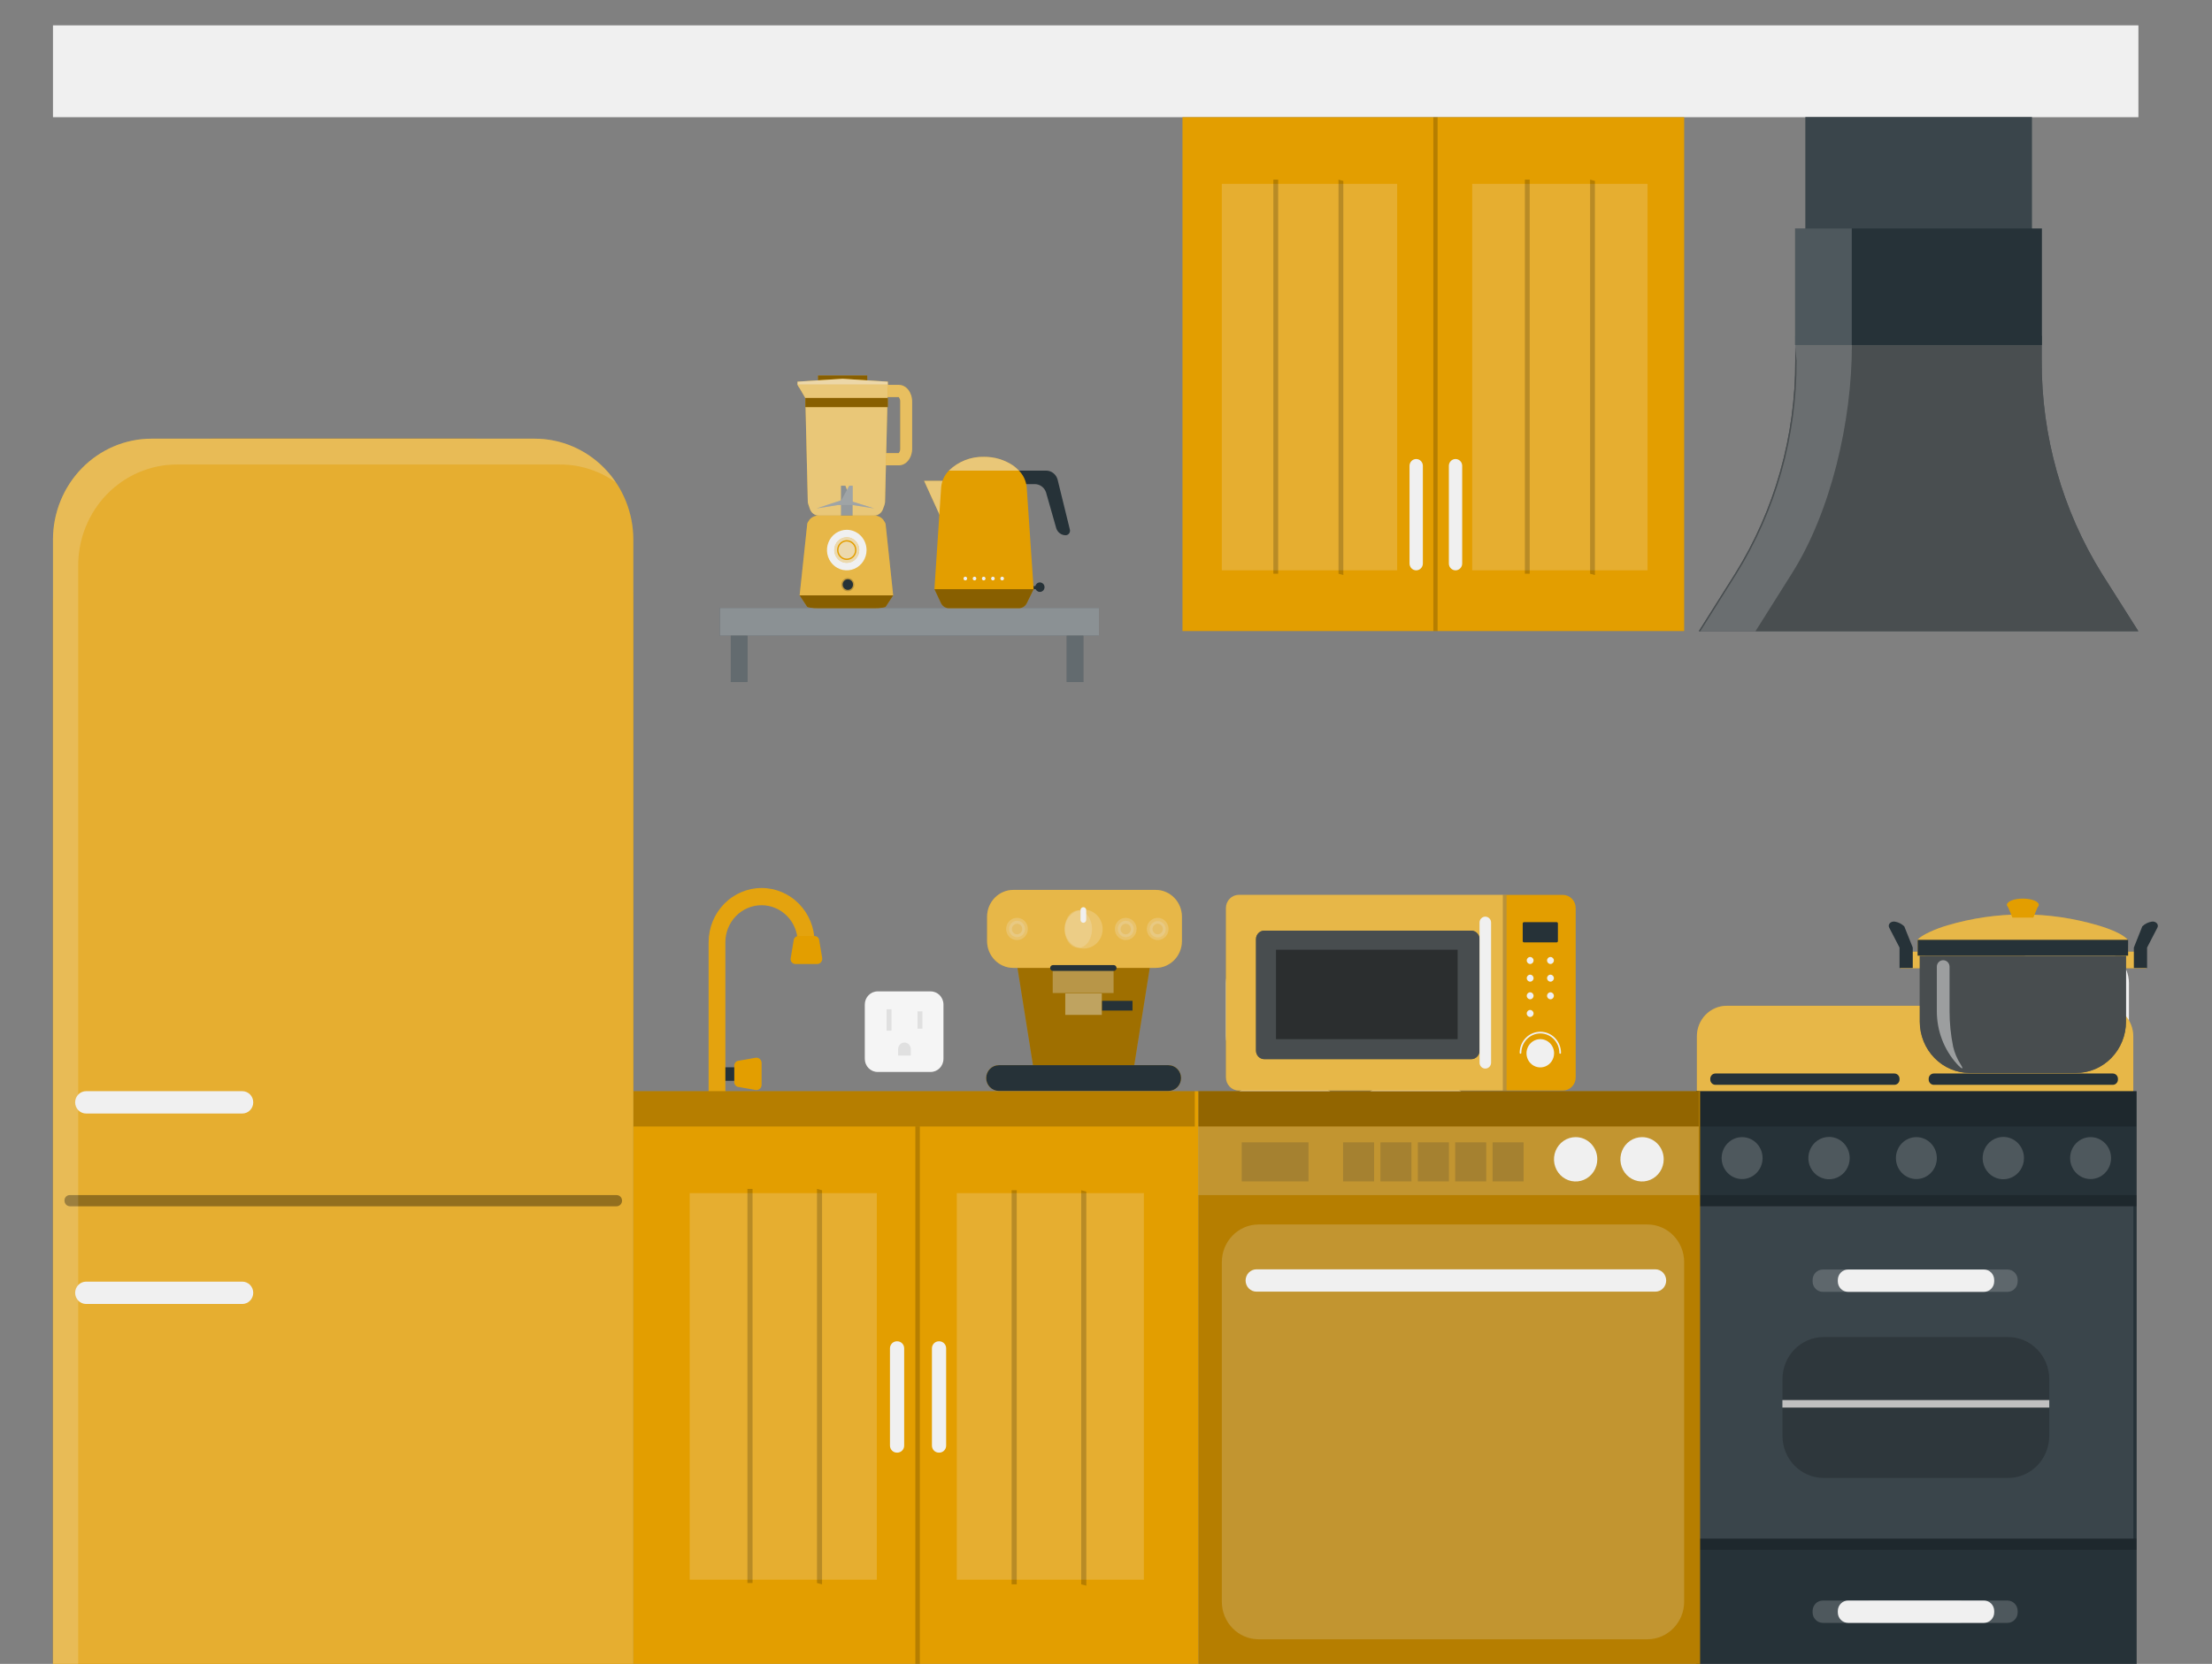
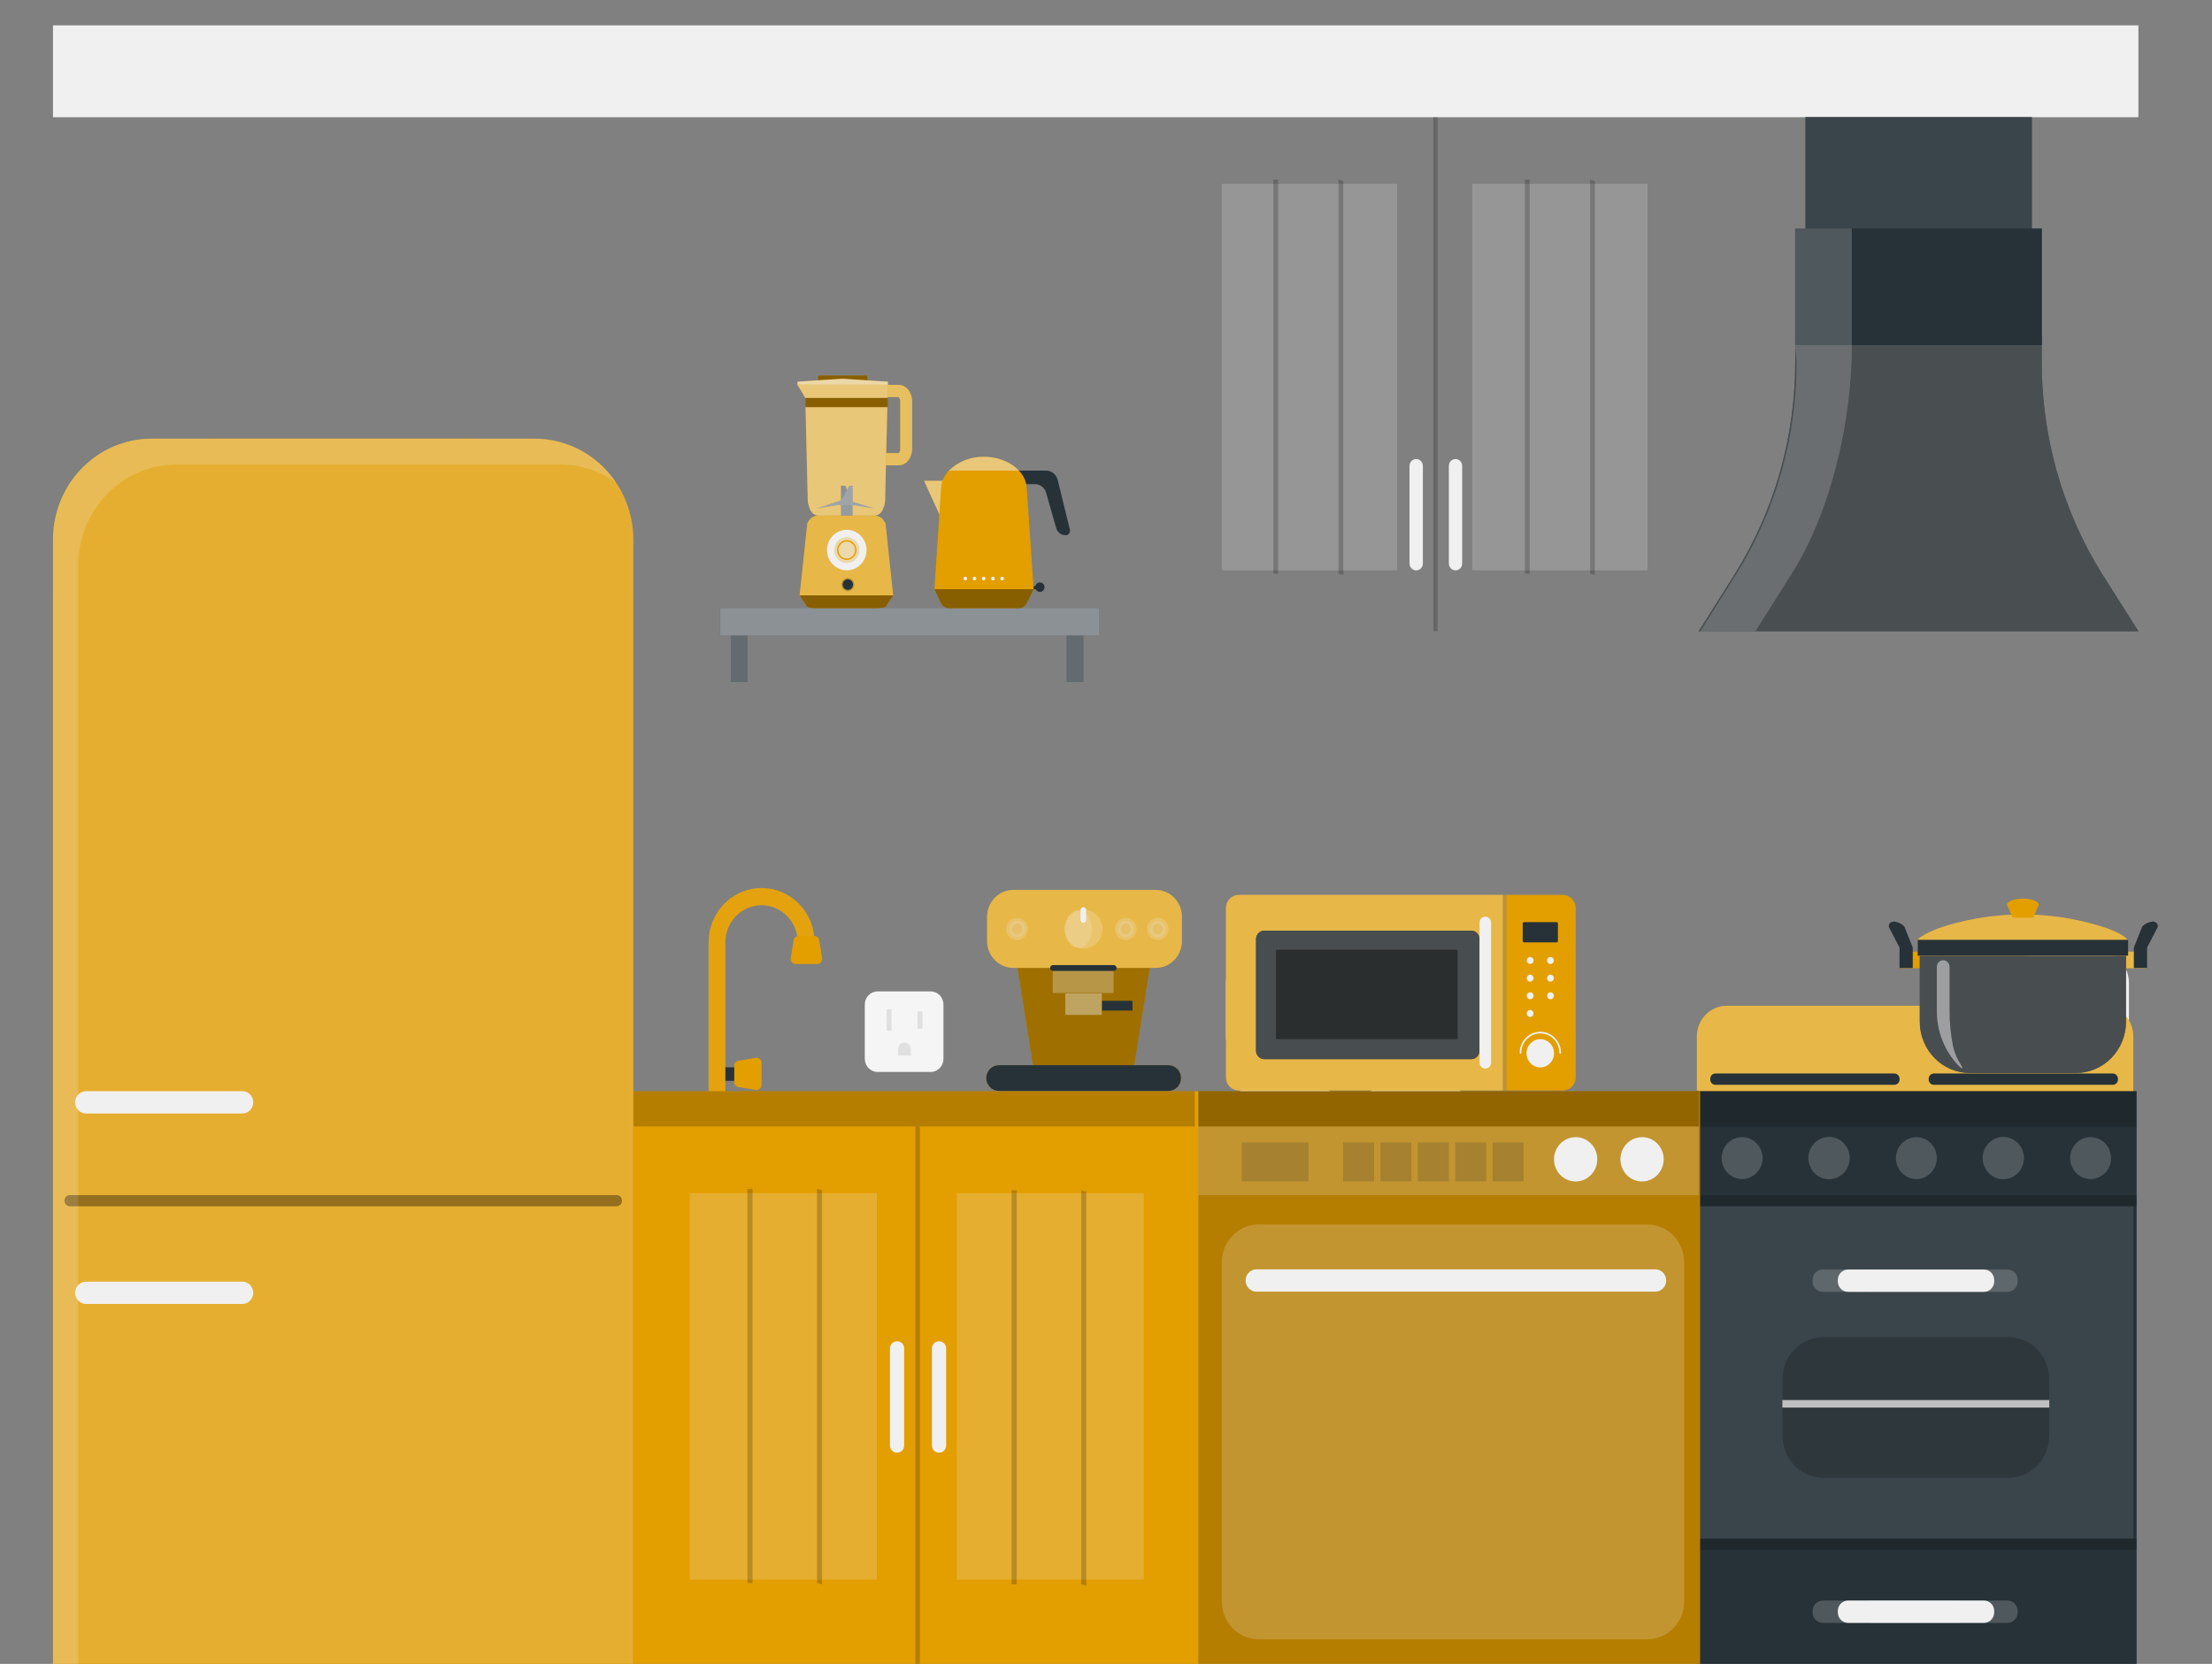
<svg xmlns="http://www.w3.org/2000/svg" width="428" height="322" viewBox="0 0 428 322" fill="none">
  <rect x="0" y="0" width="428" height="322" fill="#808080" stroke="none" />
  <g clip-path="url(#clip0_62_11359)">
    <path d="M171.79 245.029C171.79 245.029 180.94 250.152 192.52 240.245V227.839L170.63 227.593L171.76 244.353L171.79 245.029Z" fill="#F0F0F0" />
    <path d="M413.76 4.907H10.25V22.681H413.76V4.907Z" fill="#F0F0F0" />
    <path d="M180.07 191.86H169.81C168.44 191.86 167.33 192.998 167.33 194.401V204.912C167.33 206.315 168.44 207.452 169.81 207.452H180.07C181.44 207.452 182.55 206.315 182.55 204.912V194.401C182.55 192.998 181.44 191.86 180.07 191.86Z" fill="#F5F5F5" />
    <path d="M172.49 195.323H171.54V199.462H172.49V195.323Z" fill="#E0E0E0" />
    <path d="M178.48 195.722H177.53V199.072H178.48V195.722Z" fill="#E0E0E0" />
    <path d="M176.23 204.277H173.78V203.017C173.78 202.682 173.909 202.362 174.14 202.125C174.371 201.889 174.684 201.756 175.01 201.756C175.334 201.759 175.645 201.893 175.873 202.129C176.102 202.365 176.23 202.684 176.23 203.017V204.277Z" fill="#E0E0E0" />
    <path d="M253.6 183.746H243.58C240.062 183.746 237.21 186.668 237.21 190.272V200.537C237.21 204.141 240.062 207.063 243.58 207.063H253.6C257.118 207.063 259.97 204.141 259.97 200.537V190.272C259.97 186.668 257.118 183.746 253.6 183.746Z" fill="#F0F0F0" />
    <path d="M278.93 183.746H268.91C265.392 183.746 262.54 186.668 262.54 190.272V200.537C262.54 204.141 265.392 207.063 268.91 207.063H278.93C282.448 207.063 285.3 204.141 285.3 200.537V190.272C285.3 186.668 282.448 183.746 278.93 183.746Z" fill="#F0F0F0" />
    <path d="M405.56 183.746H395.54C392.022 183.746 389.17 186.668 389.17 190.272V200.537C389.17 204.141 392.022 207.063 395.54 207.063H405.56C409.078 207.063 411.93 204.141 411.93 200.537V190.272C411.93 186.668 409.078 183.746 405.56 183.746Z" fill="#F0F0F0" />
    <path d="M253.6 209.962H243.58C240.062 209.962 237.21 212.884 237.21 216.488V226.753C237.21 230.357 240.062 233.279 243.58 233.279H253.6C257.118 233.279 259.97 230.357 259.97 226.753V216.488C259.97 212.884 257.118 209.962 253.6 209.962Z" fill="#F0F0F0" />
    <path d="M278.93 209.962H268.91C265.392 209.962 262.54 212.884 262.54 216.488V226.753C262.54 230.357 265.392 233.279 268.91 233.279H278.93C282.448 233.279 285.3 230.357 285.3 226.753V216.488C285.3 212.884 282.448 209.962 278.93 209.962Z" fill="#F0F0F0" />
    <path d="M354.9 209.962H344.88C341.362 209.962 338.51 212.884 338.51 216.488V226.753C338.51 230.357 341.362 233.279 344.88 233.279H354.9C358.418 233.279 361.27 230.357 361.27 226.753V216.488C361.27 212.884 358.418 209.962 354.9 209.962Z" fill="#F0F0F0" />
    <path d="M380.23 209.962H370.21C366.692 209.962 363.84 212.884 363.84 216.488V226.753C363.84 230.357 366.692 233.279 370.21 233.279H380.23C383.748 233.279 386.6 230.357 386.6 226.753V216.488C386.6 212.884 383.748 209.962 380.23 209.962Z" fill="#F0F0F0" />
    <path d="M405.56 209.962H395.54C392.022 209.962 389.17 212.884 389.17 216.488V226.753C389.17 230.357 392.022 233.279 395.54 233.279H405.56C409.078 233.279 411.93 230.357 411.93 226.753V216.488C411.93 212.884 409.078 209.962 405.56 209.962Z" fill="#F0F0F0" />
    <path d="M334.1 194.647H407C408.53 194.647 409.998 195.269 411.08 196.378C412.162 197.487 412.77 198.99 412.77 200.558V212.165H328.33V200.537C328.335 198.973 328.945 197.475 330.027 196.371C331.108 195.267 332.573 194.647 334.1 194.647Z" fill="#E39E00" />
    <path opacity="0.3" d="M334.1 194.647H407C408.53 194.647 409.998 195.269 411.08 196.378C412.162 197.487 412.77 198.99 412.77 200.558V212.165H328.33V200.537C328.335 198.973 328.945 197.475 330.027 196.371C331.108 195.267 332.573 194.647 334.1 194.647Z" fill="#F0F0F0" />
    <path d="M413.42 211.171H328.18V330.725H413.42V211.171Z" fill="#263238" />
    <path opacity="0.2" d="M413.35 211.171H328.18V218.004H413.35V211.171Z" fill="black" />
    <path opacity="0.2" d="M413.42 231.281H328.18V233.443H413.42V231.281Z" fill="black" />
    <path opacity="0.2" d="M413.42 297.758H328.18V299.92H413.42V297.758Z" fill="black" />
    <path opacity="0.1" d="M412.78 233.443H328.33V297.769H412.78V233.443Z" fill="#F0F0F0" />
    <path d="M396.51 270.948H344.89V272.403H396.51V270.948Z" fill="#F0F0F0" />
    <path opacity="0.2" d="M388.56 258.757H352.84C348.449 258.757 344.89 262.404 344.89 266.902V277.874C344.89 282.372 348.449 286.018 352.84 286.018H388.56C392.95 286.018 396.51 282.372 396.51 277.874V266.902C396.51 262.404 392.95 258.757 388.56 258.757Z" fill="black" />
    <path opacity="0.2" d="M379 245.685H352.7C351.606 245.685 350.72 246.593 350.72 247.714V247.98C350.72 249.1 351.606 250.008 352.7 250.008H379C380.093 250.008 380.98 249.1 380.98 247.98V247.714C380.98 246.593 380.093 245.685 379 245.685Z" fill="#F0F0F0" />
    <path opacity="0.2" d="M388.42 245.685H362.12C361.026 245.685 360.14 246.593 360.14 247.714V247.98C360.14 249.1 361.026 250.008 362.12 250.008H388.42C389.513 250.008 390.4 249.1 390.4 247.98V247.714C390.4 246.593 389.513 245.685 388.42 245.685Z" fill="#F0F0F0" />
    <path d="M383.88 245.685H357.58C356.486 245.685 355.6 246.593 355.6 247.714V247.98C355.6 249.1 356.486 250.008 357.58 250.008H383.88C384.973 250.008 385.86 249.1 385.86 247.98V247.714C385.86 246.593 384.973 245.685 383.88 245.685Z" fill="#F0F0F0" />
    <path opacity="0.2" d="M379 309.744H352.7C351.606 309.744 350.72 310.653 350.72 311.773V312.039C350.72 313.159 351.606 314.068 352.7 314.068H379C380.093 314.068 380.98 313.159 380.98 312.039V311.773C380.98 310.653 380.093 309.744 379 309.744Z" fill="#F0F0F0" />
    <path opacity="0.2" d="M388.42 309.744H362.12C361.026 309.744 360.14 310.653 360.14 311.773V312.039C360.14 313.159 361.026 314.068 362.12 314.068H388.42C389.513 314.068 390.4 313.159 390.4 312.039V311.773C390.4 310.653 389.513 309.744 388.42 309.744Z" fill="#F0F0F0" />
    <path d="M383.88 309.744H357.58C356.486 309.744 355.6 310.653 355.6 311.773V312.039C355.6 313.159 356.486 314.068 357.58 314.068H383.88C384.973 314.068 385.86 313.159 385.86 312.039V311.773C385.86 310.653 384.973 309.744 383.88 309.744Z" fill="#F0F0F0" />
    <path d="M366.54 207.75H331.92C331.368 207.75 330.92 208.208 330.92 208.774V208.917C330.92 209.483 331.368 209.942 331.92 209.942H366.54C367.092 209.942 367.54 209.483 367.54 208.917V208.774C367.54 208.208 367.092 207.75 366.54 207.75Z" fill="#263238" />
    <path d="M408.8 207.75H374.18C373.627 207.75 373.18 208.208 373.18 208.774V208.917C373.18 209.483 373.627 209.942 374.18 209.942H408.8C409.352 209.942 409.8 209.483 409.8 208.917V208.774C409.8 208.208 409.352 207.75 408.8 207.75Z" fill="#263238" />
    <g opacity="0.2">
      <path d="M337.08 228.177C339.267 228.177 341.04 226.361 341.04 224.12C341.04 221.88 339.267 220.064 337.08 220.064C334.893 220.064 333.12 221.88 333.12 224.12C333.12 226.361 334.893 228.177 337.08 228.177Z" fill="#F0F0F0" />
      <path d="M357.899 224.12C357.899 224.931 357.665 225.723 357.225 226.397C356.786 227.071 356.161 227.596 355.43 227.906C354.699 228.216 353.895 228.298 353.119 228.139C352.343 227.981 351.63 227.591 351.071 227.018C350.512 226.445 350.131 225.715 349.976 224.92C349.822 224.125 349.901 223.301 350.204 222.552C350.507 221.803 351.019 221.163 351.677 220.713C352.335 220.263 353.108 220.023 353.899 220.023C354.96 220.023 355.978 220.454 356.728 221.223C357.478 221.991 357.899 223.034 357.899 224.12Z" fill="#F0F0F0" />
      <path d="M370.8 228.177C372.987 228.177 374.76 226.361 374.76 224.12C374.76 221.88 372.987 220.064 370.8 220.064C368.613 220.064 366.84 221.88 366.84 224.12C366.84 226.361 368.613 228.177 370.8 228.177Z" fill="#F0F0F0" />
      <path d="M391.62 224.12C391.62 224.931 391.386 225.723 390.946 226.397C390.506 227.071 389.882 227.596 389.151 227.906C388.42 228.216 387.616 228.298 386.84 228.139C386.064 227.981 385.351 227.591 384.792 227.018C384.232 226.445 383.851 225.715 383.697 224.92C383.543 224.125 383.622 223.301 383.925 222.552C384.227 221.803 384.74 221.163 385.398 220.713C386.056 220.263 386.829 220.023 387.62 220.023C388.681 220.023 389.698 220.454 390.449 221.223C391.199 221.991 391.62 223.034 391.62 224.12Z" fill="#F0F0F0" />
      <path d="M404.51 228.177C406.697 228.177 408.47 226.361 408.47 224.12C408.47 221.88 406.697 220.064 404.51 220.064C402.323 220.064 400.55 221.88 400.55 224.12C400.55 226.361 402.323 228.177 404.51 228.177Z" fill="#F0F0F0" />
    </g>
    <path d="M415.29 184.177H410.46V187.383H415.29V184.177Z" fill="#E39E00" />
    <path opacity="0.3" d="M415.29 184.177H410.46V187.383H415.29V184.177Z" fill="#F0F0F0" />
    <path d="M414.51 179.28L412.88 183.378V187.342H415.44V183.378L417.44 179.515C417.76 178.901 417.13 178.235 416.36 178.358C415.665 178.463 415.019 178.785 414.51 179.28Z" fill="#263238" />
    <path d="M367.69 187.383H372.52V184.177H367.69V187.383Z" fill="#E39E00" />
-     <path opacity="0.3" d="M367.69 187.383H372.52V184.177H367.69V187.383Z" fill="#F0F0F0" />
+     <path opacity="0.3" d="M367.69 187.383H372.52V184.177V187.383Z" fill="#F0F0F0" />
    <path d="M368.46 179.28L370.1 183.378V187.342H367.54V183.378L365.54 179.515C365.22 178.901 365.84 178.235 366.62 178.358C367.312 178.462 367.955 178.784 368.46 179.28Z" fill="#263238" />
    <path d="M371.46 184.955H411.36V197.72C411.36 200.356 410.338 202.883 408.519 204.747C406.7 206.61 404.233 207.657 401.66 207.657H381.16C378.587 207.657 376.12 206.61 374.301 204.747C372.482 202.883 371.46 200.356 371.46 197.72V184.955Z" fill="#263238" />
    <path opacity="0.6" d="M371.46 184.955H411.36V197.72C411.36 200.356 410.338 202.883 408.519 204.747C406.7 206.61 404.233 207.657 401.66 207.657H381.16C378.587 207.657 376.12 206.61 374.301 204.747C372.482 202.883 371.46 200.356 371.46 197.72V184.955Z" fill="#606060" />
    <path d="M411.77 184.955H371V181.882C371.78 180.96 374.44 179.772 376.82 179.075C386.323 176.268 396.407 176.268 405.91 179.075C408.29 179.772 410.68 180.735 411.73 181.882L411.77 184.955Z" fill="#E39E00" />
    <path opacity="0.3" d="M411.77 184.955H371V181.882C371.78 180.96 374.44 179.772 376.82 179.075C386.323 176.268 396.407 176.268 405.91 179.075C408.29 179.772 410.68 180.735 411.73 181.882L411.77 184.955Z" fill="#F0F0F0" />
    <path d="M394.48 175.1C394.48 175.766 393.1 176.299 391.4 176.299C389.7 176.299 388.33 175.766 388.33 175.1C388.33 174.434 389.71 173.901 391.4 173.901C393.09 173.901 394.48 174.444 394.48 175.1Z" fill="#E39E00" />
    <path d="M393.43 177.579H389.38L388.33 175.018H394.48L393.43 177.579Z" fill="#E39E00" />
    <path d="M411.77 181.882H371.04V184.945H411.77V181.882Z" fill="#263238" />
    <path opacity="0.5" d="M374.76 187.127V195.671C374.747 199.469 376.141 203.13 378.66 205.916C379.15 206.448 379.52 206.787 379.66 206.746C379.8 206.705 379.58 206.326 379.33 205.926C378.669 204.892 378.189 203.748 377.91 202.545C377.447 200.268 377.215 197.947 377.22 195.62V187.076C377.218 186.744 377.087 186.426 376.857 186.192C376.626 185.958 376.315 185.826 375.99 185.826C375.825 185.825 375.661 185.858 375.508 185.923C375.356 185.988 375.218 186.085 375.103 186.206C374.988 186.328 374.898 186.472 374.839 186.631C374.78 186.789 374.754 186.958 374.76 187.127Z" fill="#F0F0F0" />
    <path d="M393.16 22.651H349.32V111.266H393.16V22.651Z" fill="#263238" />
    <path opacity="0.1" d="M393.16 22.651H349.32V111.266H393.16V22.651Z" fill="#F0F0F0" />
    <path d="M413.75 122.156H328.7L335.7 111.041C343.373 98.721 347.421 84.399 347.36 69.786V65.002H395.05V69.786C394.99 84.399 399.037 98.721 406.71 111.041L413.75 122.156Z" fill="#263238" />
    <g opacity="0.6">
      <path d="M413.75 122.156H328.7L335.7 111.041C343.373 98.721 347.421 84.399 347.36 69.786V65.002H395.05V69.786C394.99 84.399 399.037 98.721 406.71 111.041L413.75 122.156Z" fill="#606060" />
    </g>
    <path d="M395.09 44.215H347.33V66.774H395.09V44.215Z" fill="#263238" />
    <path opacity="0.2" d="M329 122.156H339.67L346.67 111.041C354.25 99.075 358.32 81.608 358.32 66.774H347.32L347.62 69.786C347.697 84.396 343.663 98.719 336 111.041L329 122.156Z" fill="#F0F0F0" />
    <path opacity="0.2" d="M358.3 44.215H347.33V66.774H358.3V44.215Z" fill="#F0F0F0" />
    <path d="M328.94 211.171H231.87V330.725H328.94V211.171Z" fill="#E39E00" />
    <path opacity="0.2" d="M328.94 211.171H231.87V330.725H328.94V211.171Z" fill="black" />
    <path opacity="0.2" d="M318.75 236.967H243.53C239.598 236.967 236.41 240.233 236.41 244.261V309.949C236.41 313.978 239.598 317.243 243.53 317.243H318.75C322.682 317.243 325.87 313.978 325.87 309.949V244.261C325.87 240.233 322.682 236.967 318.75 236.967Z" fill="#F0F0F0" />
    <path d="M320.28 249.967H243.12C242.843 249.969 242.568 249.914 242.311 249.806C242.055 249.697 241.822 249.538 241.625 249.337C241.429 249.136 241.274 248.898 241.168 248.635C241.063 248.372 241.009 248.09 241.01 247.806C241.01 247.522 241.065 247.241 241.171 246.979C241.277 246.716 241.432 246.478 241.628 246.277C241.824 246.077 242.057 245.917 242.313 245.809C242.569 245.7 242.843 245.644 243.12 245.644H320.28C320.84 245.644 321.377 245.872 321.772 246.277C322.168 246.683 322.39 247.233 322.39 247.806C322.392 248.09 322.338 248.372 322.232 248.635C322.127 248.898 321.971 249.136 321.775 249.337C321.579 249.538 321.346 249.697 321.089 249.806C320.833 249.914 320.558 249.969 320.28 249.967Z" fill="#F0F0F0" />
    <path opacity="0.2" d="M328.69 211.171H231.7V218.004H328.69V211.171Z" fill="black" />
    <path d="M309.06 224.356C309.06 225.205 308.814 226.036 308.353 226.742C307.892 227.448 307.238 227.998 306.471 228.323C305.705 228.647 304.862 228.732 304.049 228.565C303.236 228.399 302.489 227.989 301.904 227.388C301.318 226.786 300.92 226.02 300.759 225.187C300.599 224.354 300.683 223.49 301.002 222.706C301.321 221.922 301.859 221.252 302.55 220.782C303.24 220.312 304.051 220.062 304.88 220.064C305.43 220.064 305.974 220.175 306.482 220.391C306.99 220.606 307.451 220.923 307.839 221.321C308.228 221.72 308.535 222.193 308.745 222.714C308.954 223.235 309.061 223.793 309.06 224.356Z" fill="#F0F0F0" />
    <path d="M321.91 224.356C321.91 225.205 321.665 226.035 321.204 226.741C320.744 227.447 320.089 227.997 319.324 228.322C318.558 228.647 317.716 228.732 316.903 228.566C316.09 228.4 315.343 227.992 314.758 227.391C314.172 226.791 313.772 226.026 313.611 225.193C313.449 224.361 313.532 223.498 313.849 222.713C314.166 221.929 314.703 221.259 315.392 220.787C316.081 220.315 316.892 220.064 317.72 220.064C318.271 220.062 318.816 220.172 319.325 220.388C319.834 220.603 320.297 220.919 320.686 221.318C321.075 221.717 321.384 222.19 321.594 222.712C321.804 223.233 321.912 223.792 321.91 224.356Z" fill="#F0F0F0" />
    <g opacity="0.2">
      <path d="M253.18 221.078H240.26V228.628H253.18V221.078Z" fill="black" />
      <path d="M265.87 221.078H259.87V228.628H265.87V221.078Z" fill="black" />
      <path d="M273.1 221.078H267.1V228.628H273.1V221.078Z" fill="black" />
      <path d="M280.34 221.078H274.34V228.628H280.34V221.078Z" fill="black" />
      <path d="M287.57 221.078H281.57V228.628H287.57V221.078Z" fill="black" />
      <path d="M294.8 221.078H288.8V228.628H294.8V221.078Z" fill="black" />
    </g>
    <path opacity="0.2" d="M328.69 218.004H231.7V231.281H328.69V218.004Z" fill="#F0F0F0" />
    <path d="M291.5 173.184H302.39C302.716 173.183 303.04 173.248 303.342 173.375C303.644 173.502 303.919 173.689 304.15 173.925C304.381 174.161 304.565 174.441 304.69 174.75C304.816 175.059 304.88 175.39 304.88 175.725V208.508C304.88 208.842 304.816 209.173 304.69 209.482C304.565 209.791 304.381 210.072 304.15 210.308C303.919 210.544 303.644 210.731 303.342 210.858C303.04 210.985 302.716 211.05 302.39 211.048H239.7C239.373 211.05 239.05 210.985 238.748 210.858C238.446 210.731 238.171 210.544 237.94 210.308C237.709 210.072 237.525 209.791 237.4 209.482C237.274 209.173 237.21 208.842 237.21 208.508V175.725C237.21 175.39 237.274 175.059 237.4 174.75C237.525 174.441 237.709 174.161 237.94 173.925C238.171 173.689 238.446 173.502 238.748 173.375C239.05 173.248 239.373 173.183 239.7 173.184H291.5Z" fill="#E39E00" />
    <g opacity="0.3">
      <path d="M291.5 211.038H239.7C239.373 211.039 239.05 210.975 238.748 210.848C238.446 210.72 238.171 210.534 237.94 210.297C237.709 210.061 237.525 209.781 237.4 209.472C237.274 209.163 237.21 208.832 237.21 208.497V175.715C237.21 175.38 237.274 175.049 237.4 174.74C237.525 174.431 237.709 174.151 237.94 173.915C238.171 173.679 238.446 173.492 238.748 173.365C239.05 173.237 239.373 173.173 239.7 173.174H291.5V211.038Z" fill="#F0F0F0" />
    </g>
    <path d="M284.67 180.099H244.63C243.741 180.099 243.02 180.838 243.02 181.749V203.324C243.02 204.235 243.741 204.973 244.63 204.973H284.67C285.559 204.973 286.28 204.235 286.28 203.324V181.749C286.28 180.838 285.559 180.099 284.67 180.099Z" fill="#263238" />
    <path opacity="0.6" d="M284.67 180.099H244.63C243.741 180.099 243.02 180.838 243.02 181.749V203.324C243.02 204.235 243.741 204.973 244.63 204.973H284.67C285.559 204.973 286.28 204.235 286.28 203.324V181.749C286.28 180.838 285.559 180.099 284.67 180.099Z" fill="#606060" />
    <path d="M287.39 206.797C287.095 206.797 286.813 206.677 286.605 206.464C286.397 206.25 286.28 205.961 286.28 205.66V178.532C286.28 178.23 286.397 177.941 286.605 177.728C286.813 177.515 287.095 177.395 287.39 177.395C287.685 177.395 287.968 177.514 288.178 177.727C288.388 177.94 288.507 178.229 288.51 178.532V205.66C288.507 205.962 288.388 206.251 288.178 206.464C287.968 206.677 287.685 206.797 287.39 206.797Z" fill="#F0F0F0" />
    <path opacity="0.2" d="M291.51 173.184H290.78V211.058H291.51V173.184Z" fill="black" />
    <path d="M300.7 203.867C300.694 204.405 300.533 204.93 300.238 205.375C299.942 205.82 299.525 206.166 299.038 206.369C298.552 206.572 298.017 206.624 297.502 206.517C296.987 206.411 296.514 206.151 296.142 205.77C295.771 205.389 295.517 204.905 295.413 204.377C295.309 203.849 295.359 203.302 295.558 202.803C295.756 202.305 296.094 201.877 296.528 201.575C296.963 201.272 297.475 201.107 298 201.101C298.356 201.097 298.709 201.165 299.038 201.303C299.368 201.44 299.667 201.644 299.918 201.902C300.17 202.159 300.369 202.466 300.503 202.803C300.637 203.141 300.704 203.502 300.7 203.867Z" fill="#F0F0F0" />
    <path d="M301.88 203.928C301.859 203.928 301.838 203.924 301.819 203.916C301.799 203.908 301.782 203.896 301.767 203.88C301.752 203.865 301.74 203.847 301.732 203.827C301.724 203.807 301.72 203.786 301.72 203.764C301.72 202.765 301.332 201.806 300.642 201.099C299.952 200.392 299.016 199.994 298.04 199.994C297.064 199.994 296.128 200.392 295.438 201.099C294.748 201.806 294.36 202.765 294.36 203.764C294.36 203.808 294.343 203.85 294.313 203.88C294.283 203.911 294.242 203.928 294.2 203.928C294.158 203.928 294.117 203.911 294.087 203.88C294.057 203.85 294.04 203.808 294.04 203.764C294.04 202.678 294.461 201.635 295.212 200.867C295.962 200.098 296.979 199.667 298.04 199.667C299.101 199.667 300.118 200.098 300.868 200.867C301.619 201.635 302.04 202.678 302.04 203.764C302.04 203.786 302.036 203.807 302.028 203.827C302.02 203.847 302.008 203.865 301.993 203.88C301.978 203.896 301.961 203.908 301.941 203.916C301.922 203.924 301.901 203.928 301.88 203.928Z" fill="#F0F0F0" />
    <path d="M301.19 178.46H294.88C294.742 178.46 294.63 178.575 294.63 178.716V182.118C294.63 182.259 294.742 182.374 294.88 182.374H301.19C301.328 182.374 301.44 182.259 301.44 182.118V178.716C301.44 178.575 301.328 178.46 301.19 178.46Z" fill="#263238" />
    <path d="M296.07 186.554C296.435 186.554 296.73 186.251 296.73 185.877C296.73 185.504 296.435 185.201 296.07 185.201C295.706 185.201 295.41 185.504 295.41 185.877C295.41 186.251 295.706 186.554 296.07 186.554Z" fill="#F0F0F0" />
    <path d="M300 186.554C300.364 186.554 300.66 186.251 300.66 185.877C300.66 185.504 300.364 185.201 300 185.201C299.635 185.201 299.34 185.504 299.34 185.877C299.34 186.251 299.635 186.554 300 186.554Z" fill="#F0F0F0" />
    <path d="M296.07 189.975C296.435 189.975 296.73 189.672 296.73 189.299C296.73 188.926 296.435 188.623 296.07 188.623C295.706 188.623 295.41 188.926 295.41 189.299C295.41 189.672 295.706 189.975 296.07 189.975Z" fill="#F0F0F0" />
    <path d="M300 189.975C300.364 189.975 300.66 189.672 300.66 189.299C300.66 188.926 300.364 188.623 300 188.623C299.635 188.623 299.34 188.926 299.34 189.299C299.34 189.672 299.635 189.975 300 189.975Z" fill="#F0F0F0" />
    <path d="M296.07 193.387C296.435 193.387 296.73 193.084 296.73 192.711C296.73 192.337 296.435 192.034 296.07 192.034C295.706 192.034 295.41 192.337 295.41 192.711C295.41 193.084 295.706 193.387 296.07 193.387Z" fill="#F0F0F0" />
    <path d="M300 193.387C300.364 193.387 300.66 193.084 300.66 192.711C300.66 192.337 300.364 192.034 300 192.034C299.635 192.034 299.34 192.337 299.34 192.711C299.34 193.084 299.635 193.387 300 193.387Z" fill="#F0F0F0" />
    <path d="M296.07 196.808C296.435 196.808 296.73 196.506 296.73 196.132C296.73 195.759 296.435 195.456 296.07 195.456C295.706 195.456 295.41 195.759 295.41 196.132C295.41 196.506 295.706 196.808 296.07 196.808Z" fill="#F0F0F0" />
    <path opacity="0.4" d="M282.04 183.798H246.89V201.101H282.04V183.798Z" fill="black" />
    <path d="M147.36 205.67V210.014C147.349 210.156 147.308 210.295 147.241 210.421C147.173 210.546 147.081 210.656 146.97 210.743C146.859 210.83 146.731 210.892 146.595 210.925C146.459 210.958 146.318 210.962 146.18 210.936L142.75 210.331C142.551 210.276 142.376 210.154 142.253 209.985C142.13 209.816 142.065 209.61 142.07 209.399V206.254C142.065 206.042 142.129 205.834 142.252 205.663C142.375 205.492 142.55 205.368 142.75 205.311L146.18 204.707C146.321 204.68 146.465 204.685 146.604 204.721C146.743 204.756 146.872 204.822 146.984 204.913C147.096 205.004 147.187 205.119 147.252 205.25C147.317 205.38 147.354 205.524 147.36 205.67Z" fill="#E39E00" />
    <path d="M142.07 206.551H139.52V209.163H142.07V206.551Z" fill="#263238" />
    <path d="M138.74 213.22C138.308 213.22 137.893 213.044 137.587 212.731C137.282 212.418 137.11 211.993 137.11 211.55V182.353C137.11 179.568 138.19 176.897 140.112 174.928C142.034 172.959 144.641 171.853 147.36 171.853C150.078 171.853 152.685 172.959 154.608 174.928C156.53 176.897 157.61 179.568 157.61 182.353C157.61 182.796 157.438 183.221 157.132 183.534C156.827 183.847 156.412 184.023 155.98 184.023C155.548 184.023 155.133 183.847 154.827 183.534C154.522 183.221 154.35 182.796 154.35 182.353C154.35 180.451 153.612 178.627 152.3 177.282C150.987 175.938 149.206 175.182 147.35 175.182C145.493 175.182 143.713 175.938 142.4 177.282C141.087 178.627 140.35 180.451 140.35 182.353V211.55C140.35 211.99 140.181 212.411 139.88 212.724C139.578 213.036 139.169 213.215 138.74 213.22Z" fill="#E39E00" />
    <g opacity="0.2">
      <path opacity="0.3" d="M138.74 213.22C138.308 213.22 137.893 213.044 137.587 212.731C137.282 212.418 137.11 211.993 137.11 211.55V182.353C137.11 179.568 138.19 176.897 140.112 174.928C142.034 172.959 144.641 171.853 147.36 171.853C150.078 171.853 152.685 172.959 154.608 174.928C156.53 176.897 157.61 179.568 157.61 182.353C157.61 182.796 157.438 183.221 157.132 183.534C156.827 183.847 156.412 184.023 155.98 184.023C155.548 184.023 155.133 183.847 154.827 183.534C154.522 183.221 154.35 182.796 154.35 182.353C154.35 180.451 153.612 178.627 152.3 177.282C150.987 175.938 149.206 175.182 147.35 175.182C145.493 175.182 143.713 175.938 142.4 177.282C141.087 178.627 140.35 180.451 140.35 182.353V211.55C140.35 211.99 140.181 212.411 139.88 212.724C139.578 213.036 139.169 213.215 138.74 213.22Z" fill="#F0F0F0" />
    </g>
    <path d="M158.17 186.564H153.91C153.767 186.564 153.626 186.53 153.498 186.466C153.37 186.401 153.257 186.308 153.17 186.192C153.082 186.076 153.021 185.942 152.992 185.799C152.962 185.655 152.965 185.507 153 185.365L153.59 181.851C153.64 181.645 153.758 181.462 153.924 181.333C154.089 181.205 154.293 181.138 154.5 181.144H157.57C157.779 181.138 157.984 181.204 158.151 181.332C158.319 181.461 158.438 181.644 158.49 181.851L159.08 185.365C159.104 185.506 159.099 185.651 159.066 185.789C159.032 185.928 158.97 186.058 158.885 186.171C158.799 186.284 158.691 186.377 158.568 186.445C158.445 186.513 158.309 186.553 158.17 186.564Z" fill="#E39E00" />
    <path d="M231.87 211.171H122.54V330.725H231.87V211.171Z" fill="#E39E00" />
    <path opacity="0.2" d="M231.18 211.171H122.54V218.004H231.18V211.171Z" fill="black" />
    <path opacity="0.2" d="M177.98 218.004H177.11V322.704H177.98V218.004Z" fill="black" />
    <path opacity="0.2" d="M169.65 230.902H133.45V305.708H169.65V230.902Z" fill="#F0F0F0" />
    <path opacity="0.2" d="M221.33 230.902H185.13V305.708H221.33V230.902Z" fill="#F0F0F0" />
    <path opacity="0.2" d="M145.61 230.083H144.62V306.354H145.61V230.083Z" fill="black" />
    <path opacity="0.2" d="M159.06 306.61L158.08 306.354V230.083L159.06 230.349V306.61Z" fill="black" />
    <path opacity="0.2" d="M196.73 230.339H195.74V306.61H196.73V230.339Z" fill="black" />
    <path opacity="0.2" d="M210.19 306.866L209.2 306.61V230.339L210.19 230.605V306.866Z" fill="black" />
    <path d="M172.2 260.939V279.759C172.2 280.511 172.796 281.121 173.53 281.121H173.62C174.355 281.121 174.95 280.511 174.95 279.759V260.939C174.95 260.187 174.355 259.577 173.62 259.577H173.53C172.796 259.577 172.2 260.187 172.2 260.939Z" fill="#F0F0F0" />
    <path d="M180.32 260.939V279.759C180.32 280.511 180.915 281.121 181.65 281.121H181.74C182.474 281.121 183.07 280.511 183.07 279.759V260.939C183.07 260.187 182.474 259.577 181.74 259.577H181.65C180.915 259.577 180.32 260.187 180.32 260.939Z" fill="#F0F0F0" />
-     <path d="M325.87 22.681H228.8V122.125H325.87V22.681Z" fill="#E39E00" />
    <path opacity="0.2" d="M278.16 22.681H277.34V122.125H278.16V22.681Z" fill="black" />
    <path opacity="0.2" d="M270.34 35.579H236.41V110.375H270.34V35.579Z" fill="#F0F0F0" />
    <path opacity="0.2" d="M318.79 35.579H284.86V110.375H318.79V35.579Z" fill="#F0F0F0" />
    <path opacity="0.2" d="M247.31 34.76H246.38V111.031H247.31V34.76Z" fill="black" />
    <path opacity="0.2" d="M259.92 111.287L258.99 111.031V34.76L259.92 35.016V111.287Z" fill="black" />
    <path opacity="0.2" d="M295.98 34.76H295.05V111.031H295.98V34.76Z" fill="black" />
    <path opacity="0.2" d="M308.6 111.287L307.67 111.031V34.76L308.6 35.016V111.287Z" fill="black" />
    <path d="M275.31 90.152V109.053C275.31 109.404 275.174 109.74 274.932 109.988C274.69 110.236 274.362 110.375 274.02 110.375C273.678 110.375 273.35 110.236 273.108 109.988C272.866 109.74 272.73 109.404 272.73 109.053V90.152C272.73 89.802 272.866 89.466 273.108 89.218C273.35 88.97 273.678 88.831 274.02 88.831C274.362 88.831 274.69 88.97 274.932 89.218C275.174 89.466 275.31 89.802 275.31 90.152Z" fill="#F0F0F0" />
    <path d="M282.92 90.152V109.053C282.92 109.404 282.784 109.74 282.542 109.988C282.3 110.236 281.972 110.375 281.63 110.375C281.288 110.375 280.96 110.236 280.718 109.988C280.476 109.74 280.34 109.404 280.34 109.053V90.152C280.34 89.802 280.476 89.466 280.718 89.218C280.96 88.97 281.288 88.831 281.63 88.831C281.972 88.831 282.3 88.97 282.542 89.218C282.784 89.466 282.92 89.802 282.92 90.152Z" fill="#F0F0F0" />
    <path d="M219.47 206.121H199.87L196.78 186.728H222.56L219.47 206.121Z" fill="#E39E00" />
    <g opacity="0.3">
      <path d="M219.47 206.121H199.87L196.78 186.728H222.56L219.47 206.121Z" fill="black" />
    </g>
    <path d="M223.62 172.221H196.06C193.26 172.221 190.99 174.547 190.99 177.415V182.118C190.99 184.986 193.26 187.312 196.06 187.312H223.62C226.42 187.312 228.69 184.986 228.69 182.118V177.415C228.69 174.547 226.42 172.221 223.62 172.221Z" fill="#E39E00" />
    <g opacity="0.3">
      <path d="M223.62 172.221H196.06C193.26 172.221 190.99 174.547 190.99 177.415V182.118C190.99 184.986 193.26 187.312 196.06 187.312H223.62C226.42 187.312 228.69 184.986 228.69 182.118V177.415C228.69 174.547 226.42 172.221 223.62 172.221Z" fill="#F0F0F0" />
    </g>
    <g opacity="0.4">
      <path d="M213.19 192.26H206.12V196.409H213.19V192.26Z" fill="#F0F0F0" />
    </g>
    <path d="M228.52 208.631C228.522 208.958 228.46 209.282 228.338 209.585C228.216 209.887 228.037 210.162 227.812 210.394C227.586 210.625 227.317 210.809 227.022 210.933C226.726 211.058 226.41 211.121 226.09 211.12H193.25C192.606 211.12 191.988 210.858 191.532 210.391C191.076 209.924 190.82 209.291 190.82 208.631C190.82 207.97 191.076 207.337 191.532 206.87C191.988 206.403 192.606 206.141 193.25 206.141H226.09C226.735 206.141 227.353 206.403 227.809 206.87C228.264 207.337 228.52 207.97 228.52 208.631Z" fill="#E39E00" />
    <path d="M228.52 208.631C228.522 208.958 228.46 209.282 228.338 209.585C228.216 209.887 228.037 210.162 227.812 210.394C227.586 210.625 227.317 210.809 227.022 210.933C226.726 211.058 226.41 211.121 226.09 211.12H193.25C192.606 211.12 191.988 210.858 191.532 210.391C191.076 209.924 190.82 209.291 190.82 208.631C190.82 207.97 191.076 207.337 191.532 206.87C191.988 206.403 192.606 206.141 193.25 206.141H226.09C226.735 206.141 227.353 206.403 227.809 206.87C228.264 207.337 228.52 207.97 228.52 208.631Z" fill="#263238" />
    <g opacity="0.2">
      <path d="M213.35 179.802C213.35 180.802 212.963 181.761 212.273 182.468C211.582 183.175 210.646 183.572 209.67 183.572C209.331 183.571 208.995 183.52 208.67 183.419C207.904 183.192 207.231 182.716 206.752 182.062C206.272 181.409 206.013 180.614 206.013 179.797C206.013 178.98 206.272 178.185 206.752 177.532C207.231 176.879 207.904 176.403 208.67 176.176C208.995 176.075 209.331 176.023 209.67 176.022C210.647 176.025 211.583 176.424 212.273 177.133C212.963 177.842 213.35 178.802 213.35 179.802Z" fill="#FAFAFA" />
    </g>
    <g opacity="0.2">
      <path d="M208.64 183.429C210.104 183.429 211.29 181.805 211.29 179.802C211.29 177.799 210.104 176.176 208.64 176.176C207.177 176.176 205.99 177.799 205.99 179.802C205.99 181.805 207.177 183.429 208.64 183.429Z" fill="#F0F0F0" />
    </g>
    <g opacity="0.3">
      <path d="M215.47 187.353H203.69V192.178H215.47V187.353Z" fill="#F0F0F0" />
    </g>
    <path d="M219.13 193.684H213.24V195.569H219.13V193.684Z" fill="#263238" />
    <path d="M215.49 187.896H203.74C203.668 187.896 203.597 187.881 203.53 187.853C203.463 187.824 203.403 187.783 203.352 187.731C203.3 187.678 203.26 187.616 203.232 187.548C203.205 187.479 203.19 187.406 203.19 187.332C203.19 187.183 203.248 187.039 203.352 186.934C203.455 186.828 203.595 186.769 203.74 186.769H215.49C215.563 186.769 215.634 186.783 215.701 186.812C215.768 186.84 215.828 186.881 215.879 186.934C215.93 186.986 215.971 187.048 215.999 187.117C216.026 187.185 216.04 187.258 216.04 187.332C216.04 187.406 216.026 187.479 215.999 187.548C215.971 187.616 215.93 187.678 215.879 187.731C215.828 187.783 215.768 187.824 215.701 187.853C215.634 187.881 215.563 187.896 215.49 187.896Z" fill="#263238" />
    <g opacity="0.2">
      <path d="M196.79 181.37C197.646 181.37 198.34 180.659 198.34 179.782C198.34 178.905 197.646 178.194 196.79 178.194C195.934 178.194 195.24 178.905 195.24 179.782C195.24 180.659 195.934 181.37 196.79 181.37Z" fill="#E0E0E0" />
    </g>
    <g opacity="0.2">
      <path d="M196.79 181.933C196.374 181.935 195.967 181.811 195.621 181.576C195.274 181.34 195.003 181.005 194.843 180.612C194.682 180.219 194.639 179.786 194.719 179.368C194.799 178.95 194.998 178.566 195.292 178.264C195.585 177.962 195.959 177.756 196.367 177.673C196.774 177.589 197.197 177.631 197.581 177.793C197.966 177.956 198.294 178.232 198.526 178.586C198.757 178.94 198.88 179.356 198.88 179.782C198.88 180.351 198.66 180.896 198.269 181.299C197.877 181.703 197.345 181.93 196.79 181.933ZM196.79 178.768C196.592 178.768 196.399 178.828 196.235 178.94C196.07 179.053 195.942 179.213 195.866 179.4C195.791 179.587 195.771 179.793 195.809 179.992C195.848 180.191 195.943 180.373 196.083 180.516C196.223 180.66 196.401 180.757 196.595 180.797C196.789 180.836 196.99 180.816 197.173 180.739C197.356 180.661 197.512 180.53 197.622 180.361C197.732 180.193 197.79 179.995 197.79 179.792C197.79 179.52 197.685 179.26 197.497 179.068C197.31 178.876 197.055 178.768 196.79 178.768Z" fill="#F0F0F0" />
    </g>
    <g opacity="0.2">
      <path d="M217.821 181.37C218.677 181.37 219.37 180.659 219.37 179.782C219.37 178.905 218.677 178.194 217.821 178.194C216.964 178.194 216.271 178.905 216.271 179.782C216.271 180.659 216.964 181.37 217.821 181.37Z" fill="#E0E0E0" />
    </g>
    <g opacity="0.2">
      <path d="M217.82 181.933C217.405 181.933 216.999 181.807 216.654 181.571C216.308 181.334 216.039 180.998 215.88 180.605C215.721 180.212 215.68 179.779 215.761 179.362C215.842 178.945 216.042 178.561 216.335 178.261C216.629 177.96 217.003 177.755 217.411 177.672C217.818 177.589 218.24 177.631 218.624 177.794C219.008 177.957 219.336 178.233 219.566 178.587C219.797 178.94 219.92 179.356 219.92 179.782C219.92 180.352 219.699 180.9 219.305 181.303C218.911 181.707 218.377 181.933 217.82 181.933ZM217.82 178.768C217.555 178.768 217.301 178.876 217.113 179.068C216.926 179.26 216.82 179.52 216.82 179.792C216.82 180.064 216.926 180.324 217.113 180.517C217.301 180.709 217.555 180.817 217.82 180.817C218.085 180.817 218.34 180.709 218.527 180.517C218.715 180.324 218.82 180.064 218.82 179.792C218.82 179.52 218.715 179.26 218.527 179.068C218.34 178.876 218.085 178.768 217.82 178.768Z" fill="#F0F0F0" />
    </g>
    <g opacity="0.2">
      <path d="M225.55 179.782C225.562 180.098 225.482 180.411 225.319 180.68C225.156 180.949 224.918 181.162 224.636 181.292C224.354 181.422 224.041 181.462 223.737 181.408C223.432 181.354 223.15 181.208 222.927 180.988C222.705 180.769 222.551 180.486 222.486 180.176C222.421 179.867 222.448 179.544 222.564 179.251C222.679 178.957 222.877 178.705 223.133 178.528C223.389 178.351 223.691 178.256 224 178.255C224.401 178.255 224.787 178.414 225.076 178.699C225.365 178.983 225.535 179.371 225.55 179.782Z" fill="#E0E0E0" />
    </g>
    <g opacity="0.2">
      <path d="M224 181.933C223.585 181.933 223.179 181.807 222.834 181.571C222.488 181.334 222.219 180.998 222.06 180.605C221.901 180.212 221.86 179.779 221.941 179.362C222.022 178.945 222.222 178.561 222.515 178.261C222.809 177.96 223.183 177.755 223.591 177.672C223.998 177.589 224.42 177.631 224.804 177.794C225.188 177.957 225.516 178.233 225.746 178.587C225.977 178.94 226.1 179.356 226.1 179.782C226.1 180.064 226.046 180.344 225.941 180.605C225.835 180.866 225.68 181.103 225.485 181.303C225.29 181.503 225.059 181.661 224.804 181.769C224.549 181.878 224.276 181.933 224 181.933ZM224 178.768C223.803 178.768 223.609 178.828 223.445 178.94C223.28 179.053 223.152 179.213 223.077 179.4C223.001 179.587 222.981 179.793 223.02 179.992C223.058 180.191 223.153 180.373 223.293 180.517C223.433 180.66 223.611 180.757 223.805 180.797C223.999 180.836 224.2 180.816 224.383 180.739C224.566 180.661 224.722 180.53 224.832 180.361C224.942 180.193 225 179.995 225 179.792C225 179.52 224.895 179.26 224.707 179.068C224.52 178.876 224.266 178.768 224 178.768Z" fill="#F0F0F0" />
    </g>
    <path d="M209.62 178.583C209.547 178.583 209.475 178.568 209.408 178.539C209.34 178.51 209.279 178.468 209.228 178.415C209.177 178.361 209.136 178.298 209.109 178.228C209.082 178.159 209.069 178.084 209.07 178.01V176.125C209.07 175.975 209.128 175.832 209.231 175.726C209.335 175.62 209.475 175.561 209.62 175.561C209.766 175.561 209.906 175.62 210.009 175.726C210.112 175.832 210.17 175.975 210.17 176.125V178.01C210.17 178.16 210.113 178.304 210.01 178.412C209.907 178.519 209.767 178.581 209.62 178.583Z" fill="#F0F0F0" />
    <path d="M212.63 117.649H139.27V123.037H212.63V117.649Z" fill="#263238" />
    <path opacity="0.5" d="M212.63 117.649H139.27V123.037H212.63V117.649Z" fill="#F0F0F0" />
    <path d="M144.62 123.037H141.4V131.981H144.62V123.037Z" fill="#263238" />
    <path d="M209.62 123.037H206.4V131.981H209.62V123.037Z" fill="#263238" />
    <g opacity="0.3">
      <path d="M144.62 123.037H141.4V131.981H144.62V123.037Z" fill="#F0F0F0" />
      <path d="M209.62 123.037H206.4V131.981H209.62V123.037Z" fill="#F0F0F0" />
    </g>
    <path d="M201.04 113.428H199.16C199.016 113.428 198.9 113.547 198.9 113.694V113.756C198.9 113.903 199.016 114.022 199.16 114.022H201.04C201.183 114.022 201.3 113.903 201.3 113.756V113.694C201.3 113.547 201.183 113.428 201.04 113.428Z" fill="#263238" />
    <path d="M200.31 113.633C200.31 113.815 200.362 113.993 200.461 114.145C200.56 114.297 200.701 114.415 200.865 114.485C201.03 114.554 201.211 114.573 201.385 114.537C201.56 114.501 201.72 114.414 201.846 114.285C201.972 114.156 202.058 113.991 202.092 113.813C202.127 113.634 202.109 113.448 202.041 113.28C201.973 113.111 201.858 112.967 201.71 112.866C201.562 112.765 201.388 112.711 201.21 112.711C200.971 112.711 200.742 112.808 200.573 112.981C200.404 113.154 200.31 113.388 200.31 113.633Z" fill="#263238" />
    <path d="M197.15 91.074H202.42C202.927 91.077 203.42 91.251 203.821 91.57C204.222 91.888 204.51 92.334 204.64 92.836L207 102.446C207.039 102.577 207.047 102.716 207.024 102.851C207.001 102.987 206.948 103.115 206.868 103.225C206.789 103.336 206.685 103.426 206.565 103.488C206.446 103.55 206.314 103.582 206.18 103.583C205.788 103.578 205.406 103.451 205.087 103.218C204.767 102.986 204.524 102.659 204.39 102.282L202.39 95.264C202.231 94.806 201.939 94.408 201.553 94.126C201.166 93.844 200.704 93.69 200.23 93.687H197.1V91.074H197.15Z" fill="#263238" />
    <path d="M182 100.079L178.8 93.051H182.46L182 100.079Z" fill="#E39E00" />
    <path opacity="0.5" d="M182 100.079L178.8 93.051H182.46L182 100.079Z" fill="#F0F0F0" />
    <path d="M200 114.022H180.8L182.1 94.353C182.2 93.111 182.732 91.947 183.6 91.074C185.426 89.301 187.864 88.343 190.38 88.411C192.401 88.382 194.384 88.978 196.07 90.121C196.458 90.403 196.82 90.722 197.15 91.074C198.02 91.946 198.556 93.11 198.66 94.353L200 114.022Z" fill="#E39E00" />
    <path d="M197.07 117.71H183.69C183.37 117.723 183.053 117.644 182.774 117.483C182.495 117.322 182.265 117.085 182.11 116.798L180.8 114.022H200L198.65 116.788C198.496 117.077 198.267 117.316 197.988 117.479C197.709 117.642 197.391 117.722 197.07 117.71Z" fill="#E39E00" />
    <path opacity="0.4" d="M197.07 117.71H183.69C183.37 117.723 183.053 117.644 182.774 117.483C182.495 117.322 182.265 117.085 182.11 116.798L180.8 114.022H200L198.65 116.788C198.496 117.077 198.267 117.316 197.988 117.479C197.709 117.642 197.391 117.722 197.07 117.71Z" fill="black" />
    <path opacity="0.5" d="M197.15 91.074H183.6C185.426 89.301 187.864 88.343 190.38 88.411C192.401 88.382 194.384 88.978 196.07 90.121C196.458 90.403 196.82 90.722 197.15 91.074Z" fill="#F0F0F0" />
    <path d="M190.34 112.321C190.533 112.321 190.69 112.161 190.69 111.963C190.69 111.765 190.533 111.604 190.34 111.604C190.146 111.604 189.99 111.765 189.99 111.963C189.99 112.161 190.146 112.321 190.34 112.321Z" fill="#F0F0F0" />
    <path d="M186.78 112.321C186.973 112.321 187.13 112.161 187.13 111.963C187.13 111.765 186.973 111.604 186.78 111.604C186.586 111.604 186.43 111.765 186.43 111.963C186.43 112.161 186.586 112.321 186.78 112.321Z" fill="#F0F0F0" />
    <path d="M188.56 112.321C188.753 112.321 188.91 112.161 188.91 111.963C188.91 111.765 188.753 111.604 188.56 111.604C188.367 111.604 188.21 111.765 188.21 111.963C188.21 112.161 188.367 112.321 188.56 112.321Z" fill="#F0F0F0" />
    <path d="M192.12 112.321C192.313 112.321 192.47 112.161 192.47 111.963C192.47 111.765 192.313 111.604 192.12 111.604C191.927 111.604 191.77 111.765 191.77 111.963C191.77 112.161 191.927 112.321 192.12 112.321Z" fill="#F0F0F0" />
    <path d="M193.91 112.321C194.103 112.321 194.26 112.161 194.26 111.963C194.26 111.765 194.103 111.604 193.91 111.604C193.716 111.604 193.56 111.765 193.56 111.963C193.56 112.161 193.716 112.321 193.91 112.321Z" fill="#F0F0F0" />
    <path d="M173.92 90.05H171.44C171.135 90.05 170.843 89.926 170.627 89.705C170.411 89.484 170.29 89.184 170.29 88.872C170.29 88.559 170.411 88.26 170.627 88.038C170.843 87.818 171.135 87.694 171.44 87.694H173.89C173.998 87.568 174.08 87.422 174.131 87.264C174.183 87.105 174.203 86.938 174.19 86.771V77.766C174.203 77.6 174.183 77.433 174.131 77.274C174.08 77.116 173.998 76.97 173.89 76.844H171.68C171.375 76.844 171.083 76.72 170.867 76.499C170.651 76.278 170.53 75.979 170.53 75.666C170.53 75.354 170.651 75.054 170.867 74.833C171.083 74.612 171.375 74.488 171.68 74.488H173.92C175.36 74.488 176.49 75.933 176.49 77.766V86.771C176.49 88.615 175.36 90.05 173.92 90.05Z" fill="#E39E00" />
    <g opacity="0.4">
      <path d="M173.92 90.05H171.44C171.135 90.05 170.843 89.926 170.627 89.705C170.411 89.484 170.29 89.184 170.29 88.872C170.29 88.559 170.411 88.26 170.627 88.038C170.843 87.818 171.135 87.694 171.44 87.694H173.89C173.998 87.568 174.08 87.422 174.131 87.264C174.183 87.105 174.203 86.938 174.19 86.771V77.766C174.203 77.6 174.183 77.433 174.131 77.274C174.08 77.116 173.998 76.97 173.89 76.844H171.68C171.375 76.844 171.083 76.72 170.867 76.499C170.651 76.278 170.53 75.979 170.53 75.666C170.53 75.354 170.651 75.054 170.867 74.833C171.083 74.612 171.375 74.488 171.68 74.488H173.92C175.36 74.488 176.49 75.933 176.49 77.766V86.771C176.49 88.615 175.36 90.05 173.92 90.05Z" fill="#F0F0F0" />
    </g>
    <path d="M169.08 99.792H158.48C158.09 99.794 157.71 99.671 157.392 99.439C157.075 99.207 156.836 98.879 156.71 98.501L156.4 97.59C156.337 97.402 156.304 97.205 156.3 97.006L155.82 77.019H171.73L171.25 97.118C171.241 97.328 171.201 97.536 171.13 97.733L170.84 98.532C170.709 98.902 170.469 99.221 170.154 99.447C169.84 99.672 169.464 99.793 169.08 99.792Z" fill="#E39E00" />
    <path d="M162.72 97.743V94.004H163.58L164.99 97.743H162.72Z" fill="#263238" />
    <path d="M164.97 97.743H162.72V99.792H164.97V97.743Z" fill="#263238" />
    <path opacity="0.1" d="M164.97 97.743H162.72V99.792H164.97V97.743Z" fill="#F0F0F0" />
    <path d="M162.08 97.743L158.01 98.389L162.78 96.811L164.32 94.004H164.99V97.088L169.15 98.389L164.99 97.743H162.08Z" fill="#263238" />
    <path opacity="0.2" d="M162.08 97.743L158.01 98.389L162.78 96.811L164.32 94.004H164.99V97.088L169.15 98.389L164.99 97.743H162.08Z" fill="#F0F0F0" />
    <path opacity="0.5" d="M169.08 99.792H158.48C158.09 99.794 157.71 99.671 157.392 99.439C157.075 99.207 156.836 98.879 156.71 98.501L156.4 97.59C156.337 97.402 156.304 97.205 156.3 97.006L155.82 77.019H171.73L171.25 97.118C171.241 97.328 171.201 97.536 171.13 97.733L170.84 98.532C170.709 98.902 170.469 99.221 170.154 99.447C169.84 99.672 169.464 99.793 169.08 99.792Z" fill="#F0F0F0" />
    <path d="M158.46 99.792H169.06C169.401 99.768 169.742 99.825 170.058 99.959C170.374 100.092 170.655 100.298 170.88 100.561L171.23 101.114C171.299 101.222 171.344 101.344 171.36 101.472L172.82 115.221H154.72L156.19 101.421C156.202 101.284 156.25 101.153 156.33 101.042L156.65 100.55C156.876 100.291 157.156 100.089 157.47 99.957C157.783 99.826 158.122 99.769 158.46 99.792Z" fill="#E39E00" />
    <path opacity="0.3" d="M158.46 99.792H169.06C169.401 99.768 169.742 99.825 170.058 99.959C170.374 100.092 170.655 100.298 170.88 100.561L171.23 101.114C171.299 101.222 171.344 101.344 171.36 101.472L172.82 115.221H154.72L156.19 101.421C156.202 101.284 156.25 101.153 156.33 101.042L156.65 100.55C156.876 100.291 157.156 100.089 157.47 99.957C157.783 99.826 158.122 99.769 158.46 99.792Z" fill="#F0F0F0" />
    <path d="M169.08 117.71H158.48C157.871 117.724 157.262 117.683 156.66 117.587L156.31 117.495C156.263 117.485 156.218 117.464 156.18 117.433L154.72 115.221H172.82L171.36 117.444C171.315 117.475 171.264 117.496 171.21 117.505L170.89 117.587C170.292 117.682 169.686 117.724 169.08 117.71Z" fill="#E39E00" />
    <path opacity="0.4" d="M169.08 117.71H158.48C157.871 117.724 157.262 117.683 156.66 117.587L156.31 117.495C156.263 117.485 156.218 117.464 156.18 117.433L154.72 115.221H172.82L171.36 117.444C171.315 117.475 171.264 117.496 171.21 117.505L170.89 117.587C170.292 117.682 169.686 117.724 169.08 117.71Z" fill="black" />
    <path d="M167.81 73.812H158.29L158.28 72.665H167.8L167.81 73.812Z" fill="#E39E00" />
    <path opacity="0.4" d="M167.81 73.812H158.29L158.28 72.665H167.8L167.81 73.812Z" fill="black" />
    <path d="M171.79 73.863V75.021H154.65L154.31 74.437V73.863L158.73 73.576L163.05 73.3L168.25 73.638L171.79 73.863Z" fill="#E39E00" />
    <path opacity="0.7" d="M171.79 73.863V75.021H154.65L154.31 74.437V73.863L158.73 73.576L163.05 73.3L168.25 73.638L171.79 73.863Z" fill="#F0F0F0" />
    <path d="M171.79 74.437L171.78 75.021L171.73 77.029H155.82L154.65 75.021L154.31 74.437H171.79Z" fill="#E39E00" />
    <path opacity="0.5" d="M171.79 74.437L171.78 75.021L171.73 77.029H155.82L154.65 75.021L154.31 74.437H171.79Z" fill="#F0F0F0" />
    <path d="M171.79 77.019H155.82V78.791H171.79V77.019Z" fill="#E39E00" />
    <path opacity="0.4" d="M171.79 77.019H155.82V78.791H171.79V77.019Z" fill="black" />
    <path d="M163.84 102.528C163.083 102.528 162.342 102.758 161.712 103.189C161.083 103.62 160.592 104.233 160.302 104.95C160.012 105.667 159.936 106.456 160.084 107.217C160.232 107.978 160.596 108.677 161.132 109.226C161.668 109.774 162.35 110.148 163.093 110.3C163.836 110.451 164.606 110.373 165.306 110.076C166.006 109.779 166.604 109.276 167.025 108.631C167.446 107.986 167.67 107.227 167.67 106.451C167.668 105.411 167.263 104.415 166.546 103.68C165.828 102.945 164.855 102.53 163.84 102.528ZM163.84 108.93C163.362 108.93 162.894 108.785 162.496 108.513C162.098 108.24 161.788 107.853 161.604 107.4C161.421 106.947 161.373 106.449 161.467 105.968C161.56 105.487 161.791 105.045 162.129 104.698C162.468 104.351 162.899 104.115 163.368 104.02C163.838 103.924 164.324 103.973 164.766 104.161C165.209 104.348 165.587 104.666 165.852 105.074C166.118 105.482 166.26 105.961 166.26 106.451C166.26 107.109 166.005 107.739 165.551 108.204C165.098 108.669 164.482 108.93 163.84 108.93Z" fill="#F0F0F0" />
    <path opacity="0.6" d="M166.26 106.451C166.26 106.942 166.118 107.421 165.852 107.829C165.586 108.236 165.208 108.554 164.766 108.742C164.324 108.929 163.837 108.978 163.368 108.883C162.898 108.787 162.467 108.551 162.129 108.204C161.79 107.858 161.56 107.416 161.466 106.935C161.373 106.454 161.421 105.955 161.604 105.502C161.787 105.049 162.097 104.662 162.495 104.39C162.893 104.117 163.361 103.972 163.84 103.972C164.482 103.972 165.097 104.233 165.551 104.698C166.005 105.163 166.26 105.794 166.26 106.451Z" fill="#F0F0F0" />
    <path d="M163.84 108.367C163.47 108.367 163.109 108.255 162.801 108.044C162.494 107.834 162.254 107.534 162.113 107.184C161.971 106.834 161.934 106.449 162.006 106.078C162.078 105.706 162.256 105.365 162.518 105.097C162.779 104.829 163.113 104.646 163.475 104.572C163.838 104.498 164.214 104.536 164.556 104.681C164.898 104.826 165.19 105.072 165.395 105.387C165.601 105.702 165.71 106.072 165.71 106.451C165.71 106.959 165.513 107.447 165.163 107.806C164.812 108.165 164.336 108.367 163.84 108.367ZM163.84 104.802C163.522 104.802 163.211 104.899 162.946 105.08C162.681 105.261 162.475 105.519 162.353 105.82C162.231 106.121 162.199 106.453 162.261 106.773C162.323 107.093 162.477 107.387 162.702 107.618C162.927 107.848 163.214 108.005 163.526 108.069C163.838 108.133 164.162 108.1 164.456 107.975C164.751 107.85 165.002 107.639 165.179 107.368C165.356 107.096 165.45 106.777 165.45 106.451C165.448 106.015 165.277 105.597 164.976 105.288C164.674 104.979 164.266 104.805 163.84 104.802Z" fill="#E39E00" />
    <path opacity="0.2" d="M165.29 113.131C165.292 113.385 165.22 113.634 165.084 113.846C164.947 114.058 164.752 114.224 164.523 114.322C164.294 114.42 164.042 114.446 163.799 114.397C163.555 114.348 163.332 114.226 163.156 114.046C162.981 113.867 162.861 113.638 162.814 113.388C162.766 113.139 162.791 112.881 162.887 112.646C162.983 112.412 163.145 112.212 163.352 112.072C163.559 111.932 163.802 111.858 164.05 111.86C164.379 111.86 164.694 111.994 164.927 112.232C165.159 112.471 165.29 112.794 165.29 113.131Z" fill="black" />
    <path d="M164.05 114.155C164.603 114.155 165.05 113.697 165.05 113.131C165.05 112.565 164.603 112.106 164.05 112.106C163.498 112.106 163.05 112.565 163.05 113.131C163.05 113.697 163.498 114.155 164.05 114.155Z" fill="#263238" />
    <path d="M41 84.897H91.69C99.859 84.897 107.693 88.221 113.469 94.138C119.245 100.056 122.49 108.082 122.49 116.45V330.561H10.25V116.45C10.25 108.09 13.488 100.072 19.253 94.157C25.019 88.241 32.84 84.91 41 84.897Z" fill="#E39E00" />
    <path opacity="0.2" d="M41 84.897H91.69C99.859 84.897 107.693 88.221 113.469 94.138C119.245 100.056 122.49 108.082 122.49 116.45V330.561H10.25V116.45C10.25 108.09 13.488 100.072 19.253 94.157C25.019 88.241 32.84 84.91 41 84.897Z" fill="black" />
    <path d="M29.33 84.897H103.46C108.52 84.897 113.373 86.956 116.952 90.622C120.53 94.287 122.54 99.259 122.54 104.443V321.935C122.54 324.226 121.652 326.423 120.071 328.042C118.49 329.662 116.346 330.572 114.11 330.572H18.68C16.444 330.572 14.3 329.662 12.719 328.042C11.138 326.423 10.25 324.226 10.25 321.935V104.443C10.25 99.259 12.26 94.287 15.838 90.622C19.417 86.956 24.27 84.897 29.33 84.897Z" fill="#E39E00" />
    <path opacity="0.2" d="M29.33 84.897H103.46C108.52 84.897 113.373 86.956 116.952 90.622C120.53 94.287 122.54 99.259 122.54 104.443V321.935C122.54 324.226 121.652 326.423 120.071 328.042C118.49 329.662 116.346 330.572 114.11 330.572H18.68C16.444 330.572 14.3 329.662 12.719 328.042C11.138 326.423 10.25 324.226 10.25 321.935V104.443C10.25 99.259 12.26 94.287 15.838 90.622C19.417 86.956 24.27 84.897 29.33 84.897Z" fill="#F0F0F0" />
    <path opacity="0.2" d="M119.3 233.443H13.48C13.209 233.427 12.955 233.306 12.769 233.104C12.583 232.902 12.479 232.635 12.48 232.357C12.473 232.218 12.494 232.08 12.541 231.949C12.588 231.819 12.661 231.7 12.754 231.599C12.848 231.499 12.96 231.419 13.085 231.364C13.21 231.309 13.344 231.281 13.48 231.281H119.3C119.438 231.28 119.576 231.307 119.705 231.36C119.833 231.414 119.95 231.493 120.049 231.593C120.147 231.693 120.226 231.812 120.279 231.943C120.332 232.074 120.36 232.215 120.36 232.357C120.36 232.645 120.248 232.921 120.049 233.125C119.851 233.329 119.581 233.443 119.3 233.443Z" fill="black" />
    <path d="M46.89 215.494H16.66C16.382 215.496 16.107 215.441 15.85 215.333C15.592 215.225 15.359 215.066 15.162 214.865C14.965 214.664 14.808 214.425 14.702 214.162C14.595 213.9 14.54 213.618 14.54 213.333C14.54 213.048 14.595 212.766 14.702 212.503C14.808 212.24 14.965 212.002 15.162 211.801C15.359 211.6 15.592 211.441 15.85 211.333C16.107 211.225 16.382 211.17 16.66 211.171H46.89C47.45 211.171 47.986 211.399 48.382 211.804C48.778 212.21 49 212.76 49 213.333C49 213.906 48.778 214.456 48.382 214.861C47.986 215.267 47.45 215.494 46.89 215.494Z" fill="#F0F0F0" />
    <path d="M46.89 252.354H16.66C16.099 252.354 15.562 252.127 15.165 251.722C14.767 251.317 14.543 250.767 14.54 250.193C14.54 249.908 14.595 249.626 14.702 249.363C14.808 249.1 14.965 248.862 15.162 248.661C15.359 248.46 15.592 248.301 15.85 248.193C16.107 248.085 16.382 248.03 16.66 248.031H46.89C47.167 248.031 47.441 248.087 47.697 248.196C47.953 248.304 48.186 248.464 48.382 248.664C48.578 248.865 48.733 249.103 48.839 249.366C48.946 249.628 49 249.909 49 250.193C48.997 250.765 48.774 251.314 48.379 251.718C47.984 252.123 47.449 252.352 46.89 252.354Z" fill="#F0F0F0" />
    <path opacity="0.2" d="M119.16 93.349C115.983 91.09 112.207 89.885 108.34 89.896H34.21C29.15 89.896 24.297 91.956 20.718 95.621C17.14 99.287 15.13 104.259 15.13 109.443V326.935C15.128 327.985 15.315 329.027 15.68 330.008C14.082 329.383 12.707 328.276 11.737 326.832C10.768 325.389 10.249 323.678 10.25 321.925V104.433C10.25 99.252 12.259 94.283 15.835 90.619C19.412 86.955 24.262 84.897 29.32 84.897H103.46C106.551 84.891 109.596 85.658 112.332 87.131C115.068 88.604 117.411 90.738 119.16 93.349Z" fill="#F0F0F0" />
    <path opacity="0.2" d="M119.3 233.443H13.48C13.209 233.427 12.955 233.306 12.769 233.104C12.583 232.902 12.479 232.635 12.48 232.357C12.473 232.218 12.494 232.08 12.541 231.949C12.588 231.819 12.661 231.7 12.754 231.599C12.848 231.499 12.96 231.419 13.085 231.364C13.21 231.309 13.344 231.281 13.48 231.281H119.3C119.438 231.28 119.576 231.307 119.705 231.36C119.833 231.414 119.95 231.493 120.049 231.593C120.147 231.693 120.226 231.812 120.279 231.943C120.332 232.074 120.36 232.215 120.36 232.357C120.36 232.645 120.248 232.921 120.049 233.125C119.851 233.329 119.581 233.443 119.3 233.443Z" fill="black" />
  </g>
  <defs>
    <clipPath id="clip0_62_11359">
      <rect width="428" height="377" fill="white" />
    </clipPath>
  </defs>
</svg>